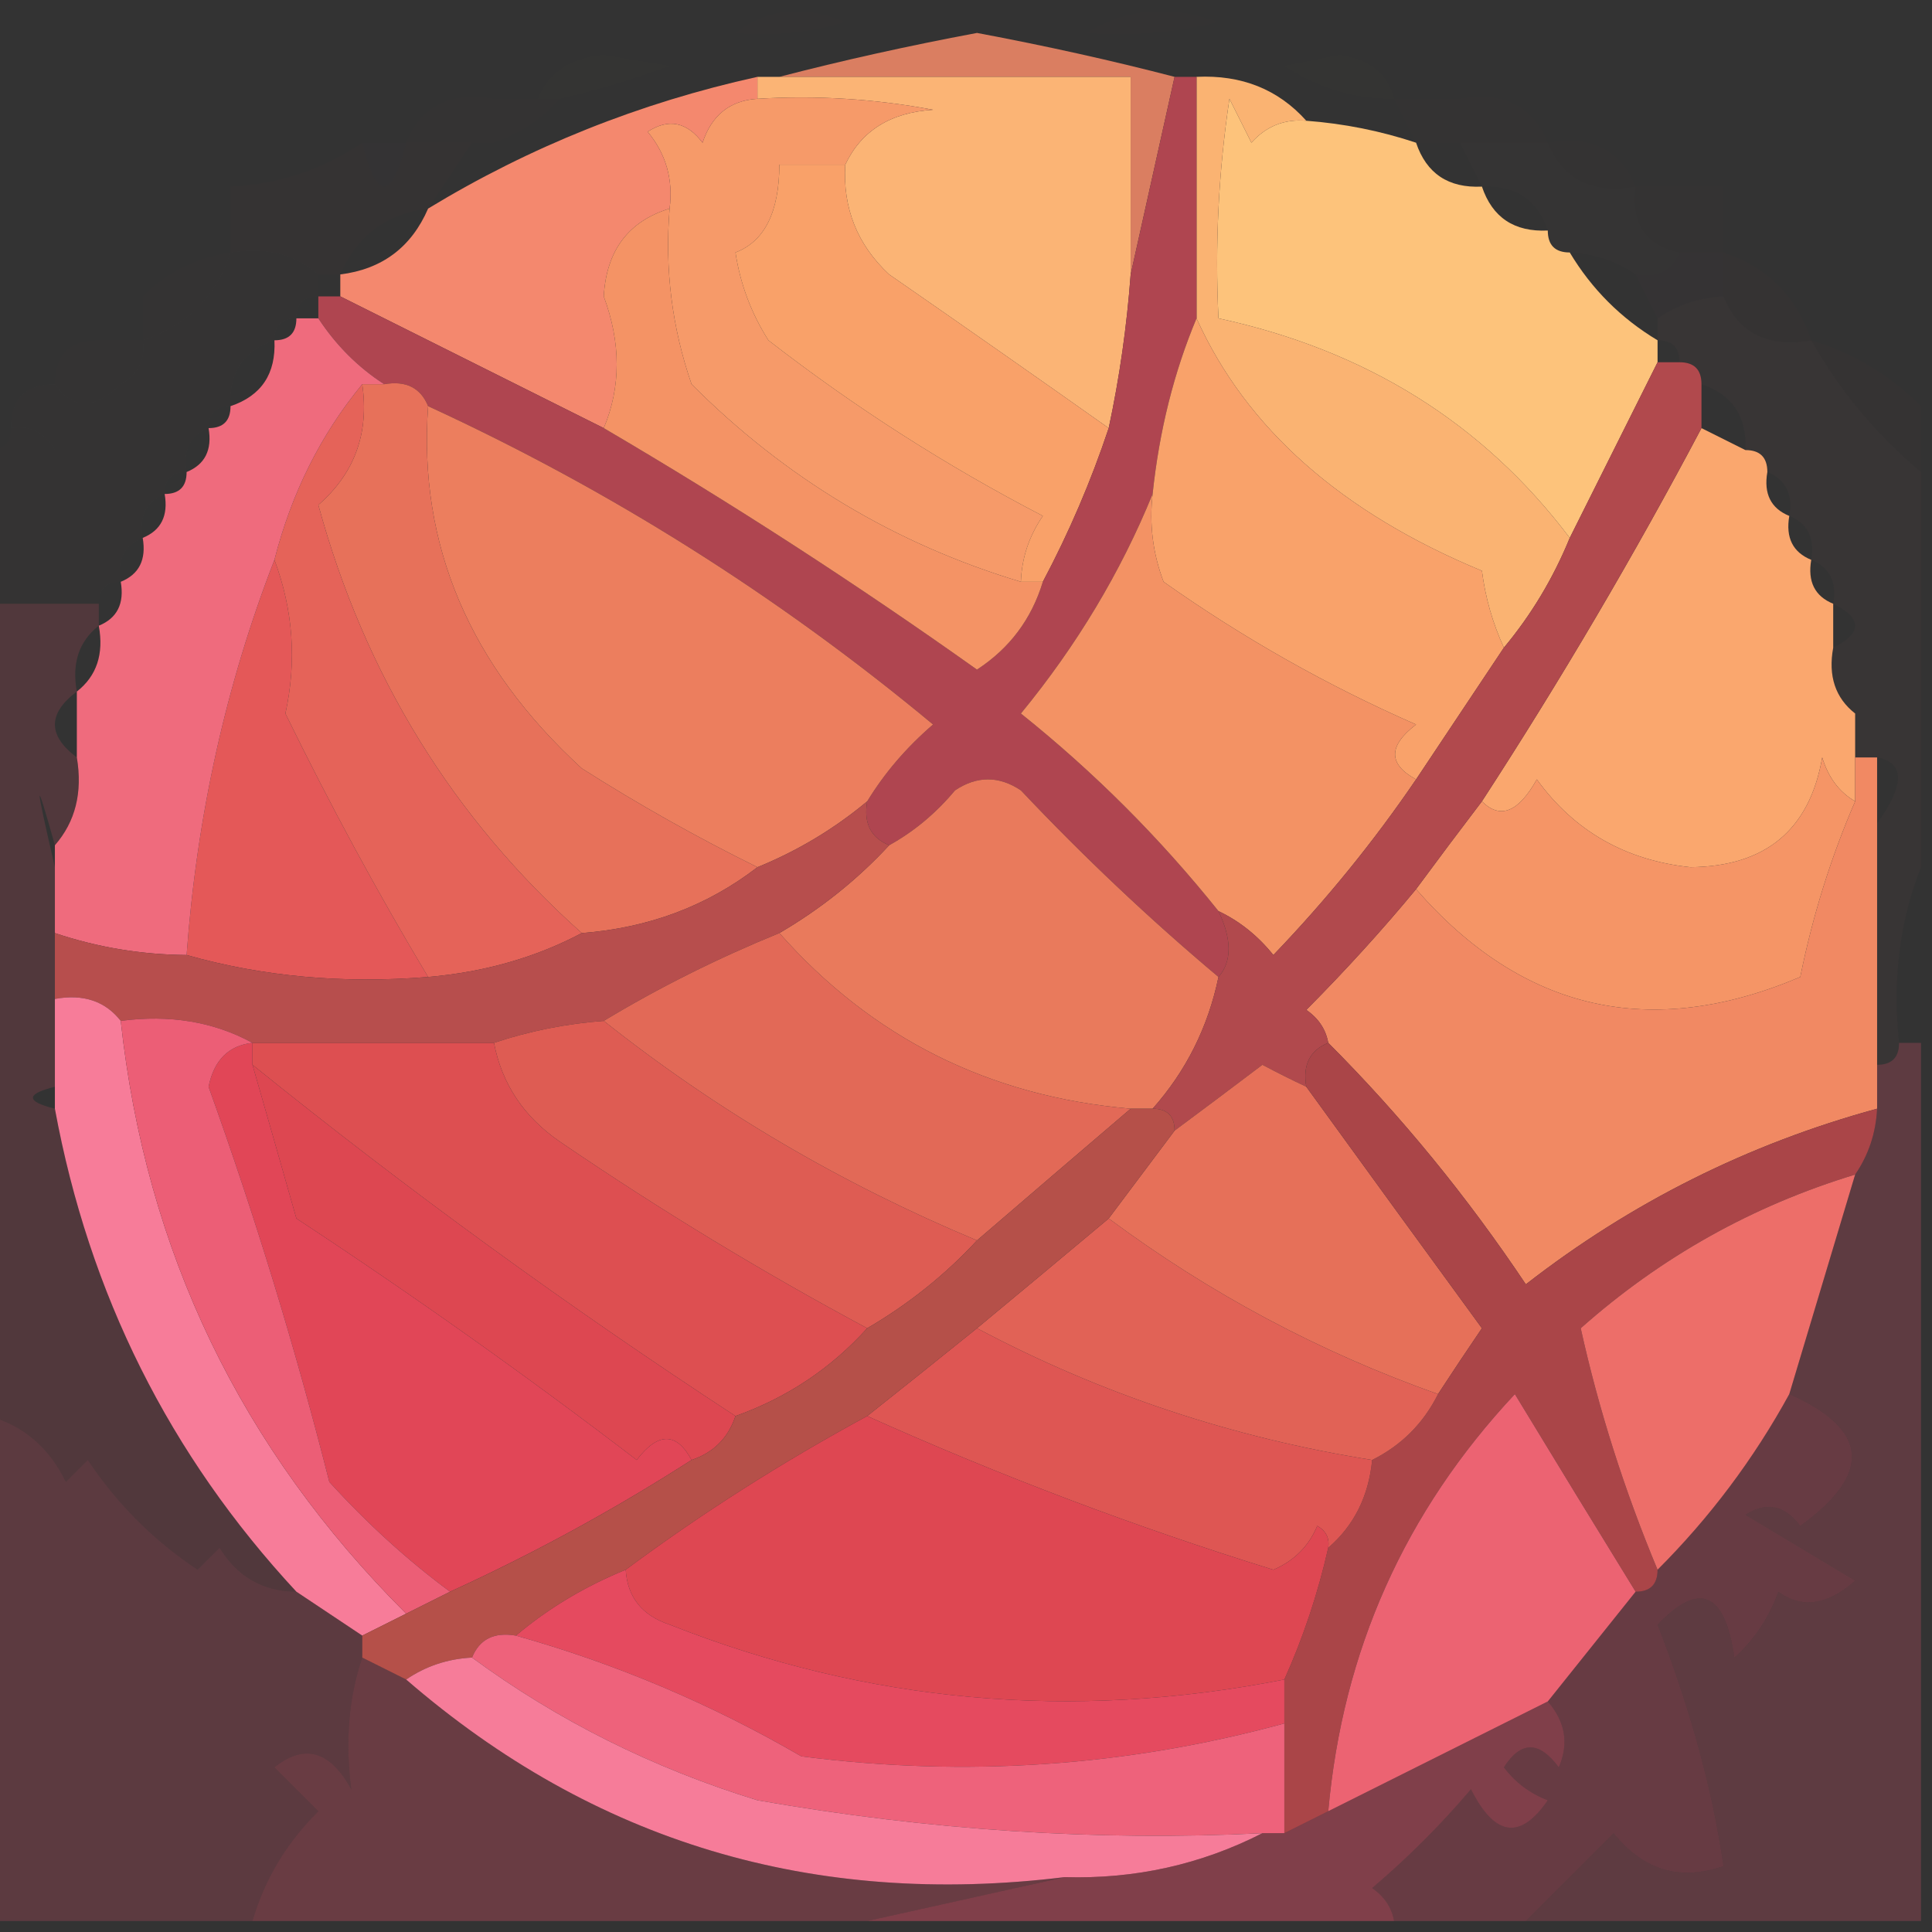
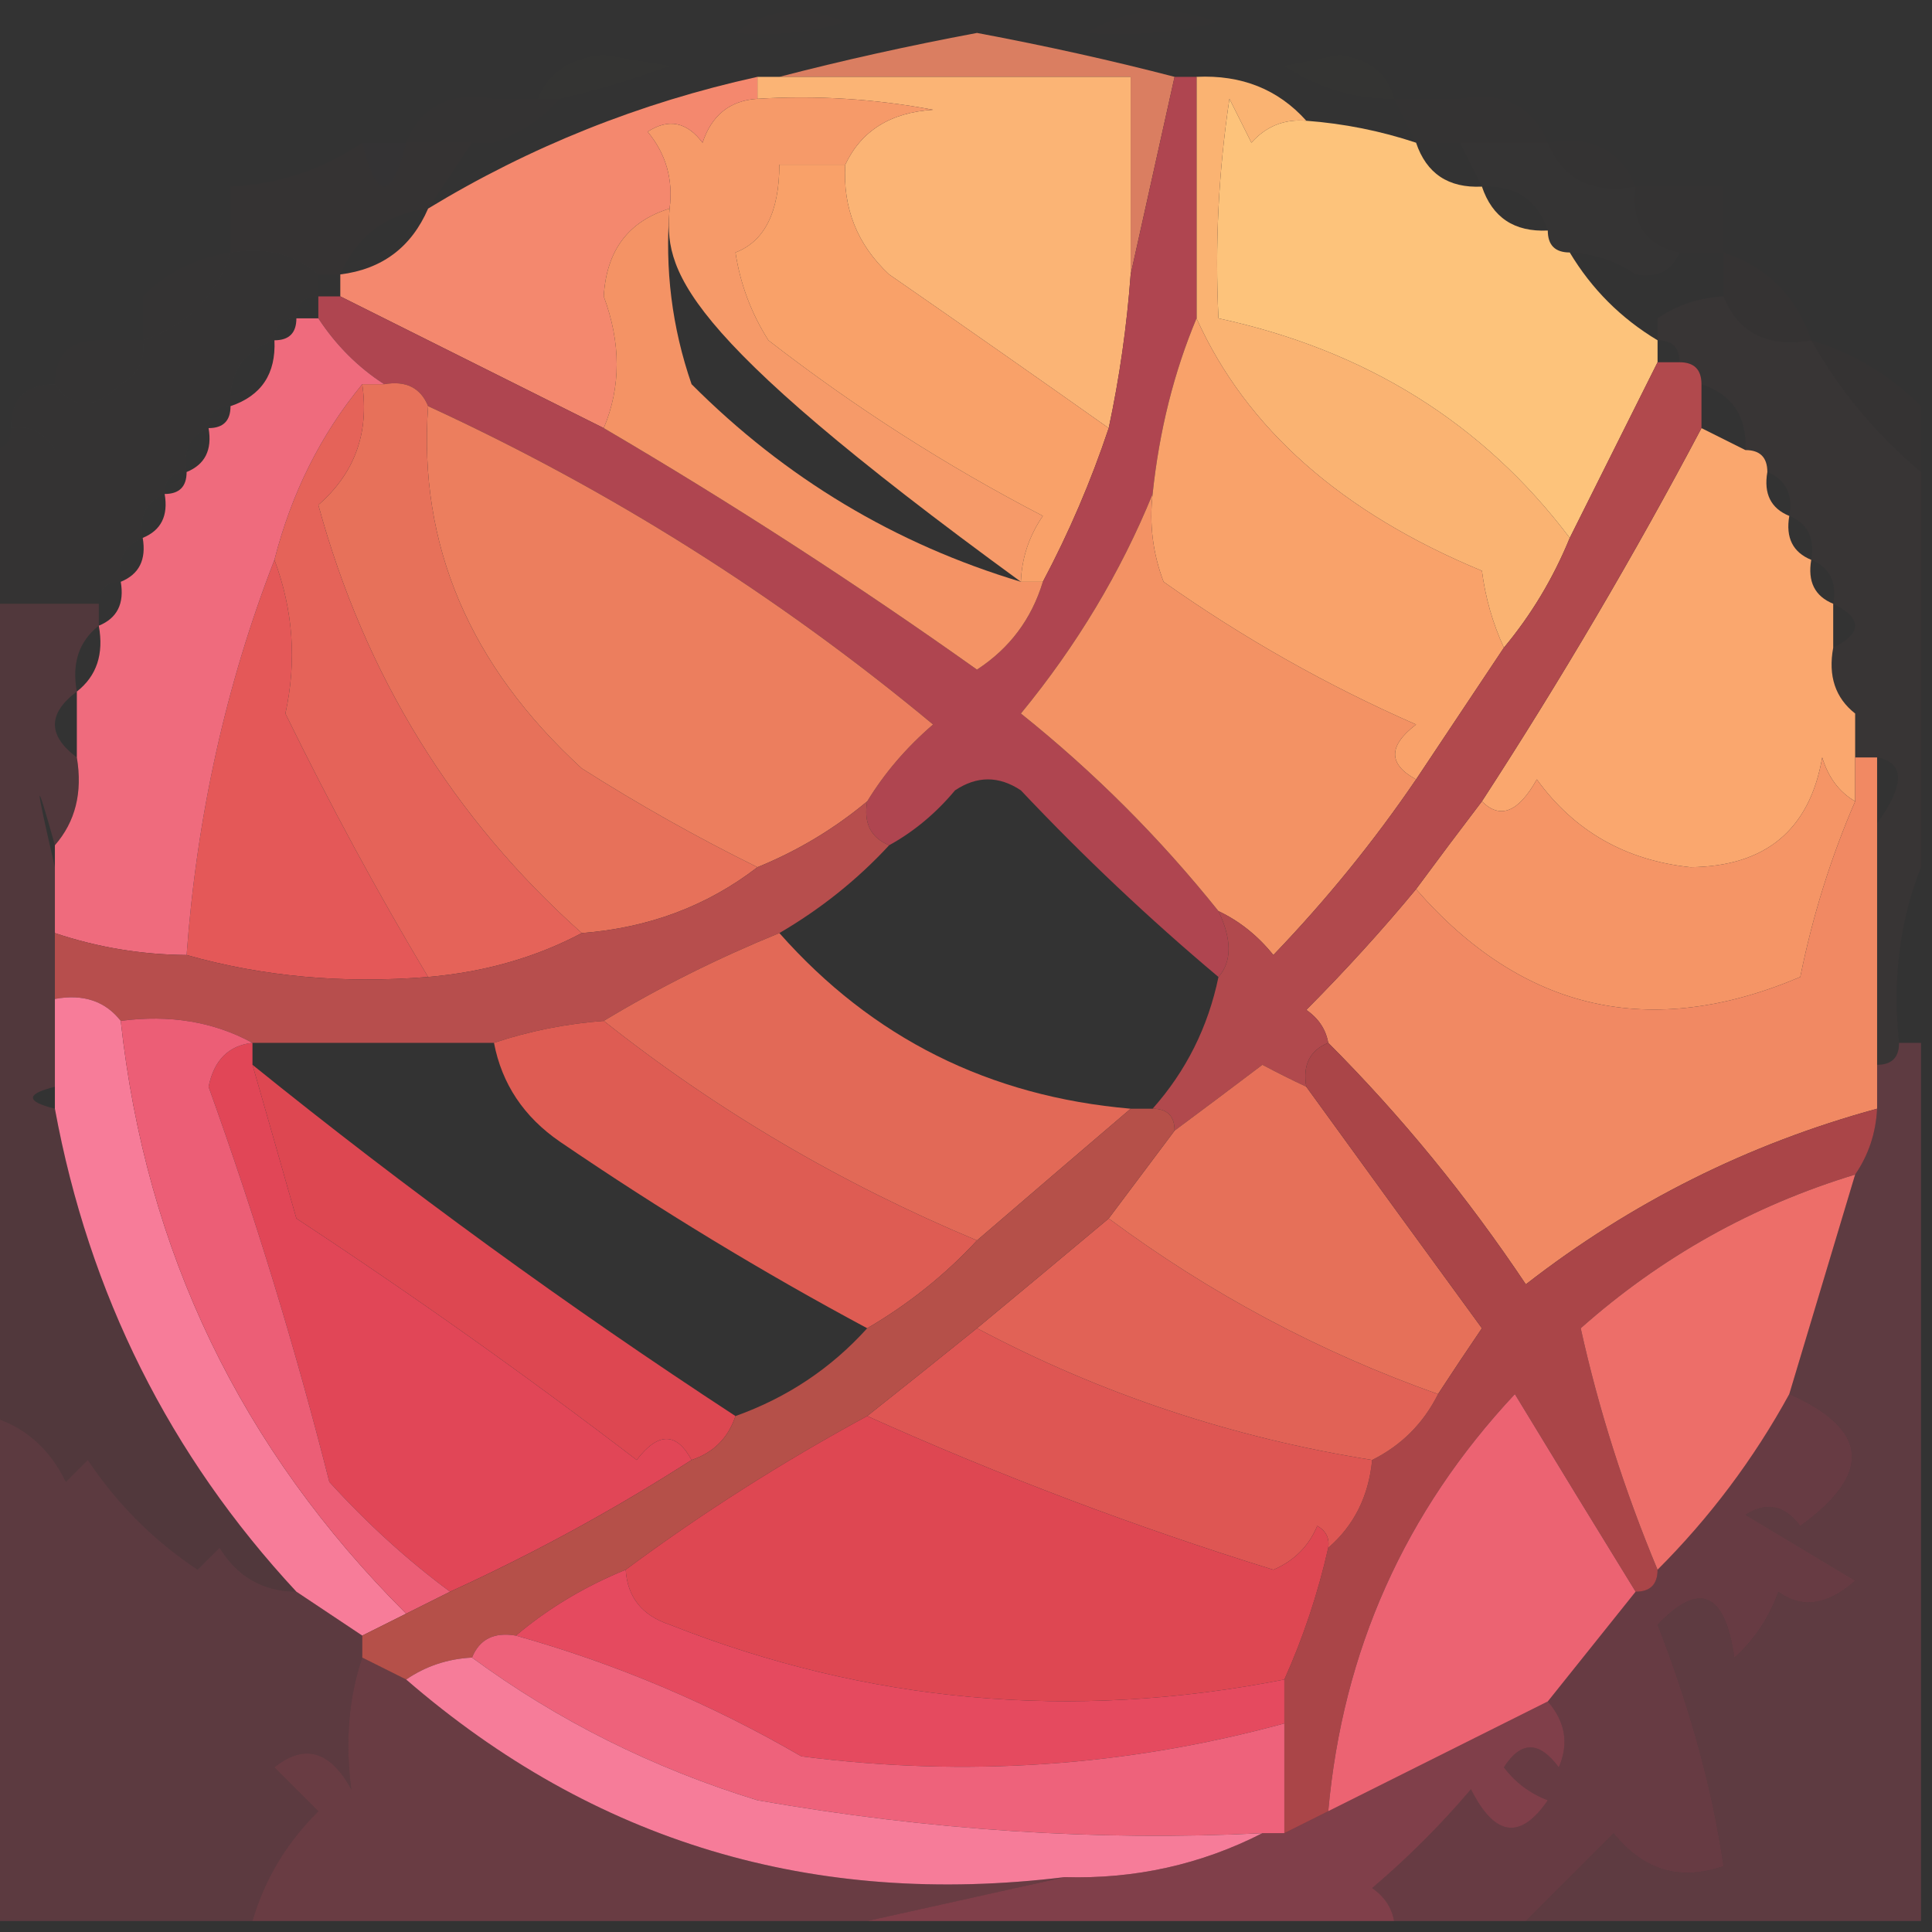
<svg xmlns="http://www.w3.org/2000/svg" version="1.1" width="88px" height="88px" style="shape-rendering:geometricPrecision; text-rendering:geometricPrecision; image-rendering:optimizeQuality; fill-rule:evenodd; clip-rule:evenodd">
  <rect width="100%" height="100%" fill="#333333" stroke="none" />
  <g>
    <path style="opacity:0.004" fill="#fe0000" d="M 33.5,1.5 C 34.946,0.387 36.613,0.22 38.5,1C 36.866,1.494 35.199,1.66 33.5,1.5 Z" />
  </g>
  <g>
    <path style="opacity:0.004" fill="#fe0000" d="M 49.5,1.5 C 51.288,0.378 53.288,0.211 55.5,1C 53.527,1.495 51.527,1.662 49.5,1.5 Z" />
  </g>
  <g>
    <path style="opacity:0.004" fill="#fffa39" d="M 25.5,4.5 C 25.167,4.5 24.833,4.5 24.5,4.5C 24.97,3.307 25.97,2.64 27.5,2.5C 28.5,2.667 29.5,2.833 30.5,3C 28.846,3.608 27.179,4.108 25.5,4.5 Z" />
  </g>
  <g>
    <path style="opacity:0.862" fill="#f48a69" d="M 53.5,3.5 C 52.833,6.5 52.167,9.5 51.5,12.5C 51.5,9.5 51.5,6.5 51.5,3.5C 46.167,3.5 40.833,3.5 35.5,3.5C 38.36,2.756 41.36,2.089 44.5,1.5C 47.64,2.089 50.64,2.756 53.5,3.5 Z" />
  </g>
  <g>
    <path style="opacity:0.004" fill="#fffd2b" d="M 63.5,4.5 C 61.692,4.509 60.025,4.009 58.5,3C 59.333,2.833 60.167,2.667 61,2.5C 62.376,2.684 63.209,3.351 63.5,4.5 Z" />
  </g>
  <g>
    <path style="opacity:0.004" fill="#fd0205" d="M 22.5,4.5 C 22.5,5.167 22.5,5.833 22.5,6.5C 22.167,6.5 21.833,6.5 21.5,6.5C 20.5,6.5 19.5,6.5 18.5,6.5C 19.183,4.824 20.517,4.157 22.5,4.5 Z" />
  </g>
  <g>
    <path style="opacity:0.004" fill="#ff0202" d="M 66.5,4.5 C 68.483,4.157 69.817,4.824 70.5,6.5C 69.167,6.5 67.833,6.5 66.5,6.5C 66.5,5.833 66.5,5.167 66.5,4.5 Z" />
  </g>
  <g>
    <path style="opacity:0.008" fill="#b01c6e" d="M 22.5,4.5 C 23.167,4.5 23.833,4.5 24.5,4.5C 24.833,4.5 25.167,4.5 25.5,4.5C 24.709,5.401 23.709,6.068 22.5,6.5C 22.5,5.833 22.5,5.167 22.5,4.5 Z" />
  </g>
  <g>
    <path style="opacity:1" fill="#fbb475" d="M 34.5,4.5 C 34.5,4.167 34.5,3.833 34.5,3.5C 34.833,3.5 35.167,3.5 35.5,3.5C 40.833,3.5 46.167,3.5 51.5,3.5C 51.5,6.5 51.5,9.5 51.5,12.5C 51.326,14.861 50.993,17.194 50.5,19.5C 47.233,17.189 43.9,14.856 40.5,12.5C 39.05,11.15 38.383,9.483 38.5,7.5C 39.23,5.955 40.563,5.122 42.5,5C 39.854,4.503 37.187,4.336 34.5,4.5 Z" />
  </g>
  <g>
    <path style="opacity:0.004" fill="#ff0693" d="M 63.5,4.5 C 64.5,4.5 65.5,4.5 66.5,4.5C 66.5,5.167 66.5,5.833 66.5,6.5C 65.833,6.5 65.167,6.5 64.5,6.5C 64.167,5.833 63.833,5.167 63.5,4.5 Z" />
  </g>
  <g>
    <path style="opacity:0.004" fill="#ff0303" d="M 70.5,6.5 C 72.483,6.157 73.817,6.824 74.5,8.5C 72.517,8.843 71.183,8.176 70.5,6.5 Z" />
  </g>
  <g>
    <path style="opacity:1" fill="#fdc37b" d="M 59.5,5.5 C 61.216,5.629 62.883,5.962 64.5,6.5C 64.973,7.906 65.973,8.573 67.5,8.5C 67.973,9.906 68.973,10.573 70.5,10.5C 70.5,11.167 70.833,11.5 71.5,11.5C 72.5,13.167 73.833,14.5 75.5,15.5C 75.5,15.833 75.5,16.167 75.5,16.5C 74.167,19.167 72.833,21.833 71.5,24.5C 67.567,19.29 62.234,15.957 55.5,14.5C 55.335,11.15 55.502,7.817 56,4.5C 56.333,5.167 56.667,5.833 57,6.5C 57.671,5.748 58.504,5.414 59.5,5.5 Z" />
  </g>
  <g>
    <path style="opacity:0.004" fill="#ff0e20" d="M 74.5,8.5 C 75.833,8.5 77.167,8.5 78.5,8.5C 78.5,9.5 78.5,10.5 78.5,11.5C 77.833,11.5 77.167,11.5 76.5,11.5C 74.952,11.179 74.285,10.179 74.5,8.5 Z" />
  </g>
  <g>
    <path style="opacity:0.008" fill="#ff666b" d="M 16.5,6.5 C 17.167,9.167 17.833,9.167 18.5,6.5C 19.5,6.5 20.5,6.5 21.5,6.5C 20.833,7.5 20.167,8.5 19.5,9.5C 17.596,9.738 16.262,10.738 15.5,12.5C 15.167,12.5 14.833,12.5 14.5,12.5C 13.432,11.566 12.099,11.232 10.5,11.5C 10.5,10.5 10.5,9.5 10.5,8.5C 12.718,8.386 14.718,7.72 16.5,6.5 Z" />
  </g>
  <g>
    <path style="opacity:0.004" fill="#ff00fd" d="M 16.5,6.5 C 17.167,6.5 17.833,6.5 18.5,6.5C 17.833,9.167 17.167,9.167 16.5,6.5 Z" />
  </g>
  <g>
-     <path style="opacity:1" fill="#f69a69" d="M 34.5,4.5 C 37.187,4.336 39.854,4.503 42.5,5C 40.563,5.122 39.23,5.955 38.5,7.5C 37.5,7.5 36.5,7.5 35.5,7.5C 35.491,9.661 34.824,10.994 33.5,11.5C 33.719,12.938 34.219,14.271 35,15.5C 38.922,18.544 43.088,21.211 47.5,23.5C 46.873,24.417 46.539,25.417 46.5,26.5C 40.769,24.78 35.769,21.78 31.5,17.5C 30.607,14.916 30.274,12.249 30.5,9.5C 30.67,8.178 30.337,7.011 29.5,6C 30.449,5.383 31.282,5.549 32,6.5C 32.417,5.244 33.25,4.577 34.5,4.5 Z" />
+     <path style="opacity:1" fill="#f69a69" d="M 34.5,4.5 C 37.187,4.336 39.854,4.503 42.5,5C 40.563,5.122 39.23,5.955 38.5,7.5C 37.5,7.5 36.5,7.5 35.5,7.5C 35.491,9.661 34.824,10.994 33.5,11.5C 33.719,12.938 34.219,14.271 35,15.5C 38.922,18.544 43.088,21.211 47.5,23.5C 46.873,24.417 46.539,25.417 46.5,26.5C 30.607,14.916 30.274,12.249 30.5,9.5C 30.67,8.178 30.337,7.011 29.5,6C 30.449,5.383 31.282,5.549 32,6.5C 32.417,5.244 33.25,4.577 34.5,4.5 Z" />
  </g>
  <g>
    <path style="opacity:0.008" fill="#ff8995" d="M 66.5,6.5 C 67.833,6.5 69.167,6.5 70.5,6.5C 71.183,8.176 72.517,8.843 74.5,8.5C 74.285,10.179 74.952,11.179 76.5,11.5C 76.158,12.338 75.492,12.672 74.5,12.5C 73.609,11.89 72.609,11.557 71.5,11.5C 70.833,11.5 70.5,11.167 70.5,10.5C 70.027,9.094 69.027,8.427 67.5,8.5C 67.167,7.833 66.833,7.167 66.5,6.5 Z" />
  </g>
  <g>
    <path style="opacity:1" fill="#f4886e" d="M 34.5,3.5 C 34.5,3.833 34.5,4.167 34.5,4.5C 33.25,4.577 32.417,5.244 32,6.5C 31.282,5.549 30.449,5.383 29.5,6C 30.337,7.011 30.67,8.178 30.5,9.5C 28.62,10.078 27.62,11.412 27.5,13.5C 28.287,15.624 28.287,17.624 27.5,19.5C 23.473,17.487 19.473,15.487 15.5,13.5C 15.5,13.167 15.5,12.833 15.5,12.5C 17.404,12.262 18.738,11.262 19.5,9.5C 24.142,6.681 29.142,4.681 34.5,3.5 Z" />
  </g>
  <g>
-     <path style="opacity:0.008" fill="#ff46c4" d="M 76.5,11.5 C 77.167,11.5 77.833,11.5 78.5,11.5C 78.5,12.167 78.5,12.833 78.5,13.5C 77.391,13.557 76.391,13.89 75.5,14.5C 75.167,13.833 74.833,13.167 74.5,12.5C 75.492,12.672 76.158,12.338 76.5,11.5 Z" />
-   </g>
+     </g>
  <g>
    <path style="opacity:0.004" fill="#ff2528" d="M 10.5,11.5 C 9.833,13.5 8.5,14.833 6.5,15.5C 6.5,14.833 6.5,14.167 6.5,13.5C 7.605,12.399 8.938,11.733 10.5,11.5 Z" />
  </g>
  <g>
    <path style="opacity:1" fill="#f9a169" d="M 38.5,7.5 C 38.383,9.483 39.05,11.15 40.5,12.5C 43.9,14.856 47.233,17.189 50.5,19.5C 49.695,21.915 48.695,24.249 47.5,26.5C 47.167,26.5 46.833,26.5 46.5,26.5C 46.539,25.417 46.873,24.417 47.5,23.5C 43.088,21.211 38.922,18.544 35,15.5C 34.219,14.271 33.719,12.938 33.5,11.5C 34.824,10.994 35.491,9.661 35.5,7.5C 36.5,7.5 37.5,7.5 38.5,7.5 Z" />
  </g>
  <g>
    <path style="opacity:0.004" fill="#590907" d="M 6.5,13.5 C 6.5,14.167 6.5,14.833 6.5,15.5C 5.833,15.5 5.167,15.5 4.5,15.5C 4.5,14.167 5.167,13.5 6.5,13.5 Z" />
  </g>
  <g>
    <path style="opacity:0.008" fill="#ff1e58" d="M 78.5,11.5 C 80.5,12.167 81.833,13.5 82.5,15.5C 80.517,15.843 79.183,15.177 78.5,13.5C 78.5,12.833 78.5,12.167 78.5,11.5 Z" />
  </g>
  <g>
    <path style="opacity:0.004" fill="#ff1917" d="M 4.5,15.5 C 5.167,15.5 5.833,15.5 6.5,15.5C 6.631,16.376 6.298,17.043 5.5,17.5C 4.313,18.653 3.313,18.653 2.5,17.5C 2.5,16.167 3.167,15.5 4.5,15.5 Z" />
  </g>
  <g>
    <path style="opacity:1" fill="#fab372" d="M 54.5,3.5 C 56.553,3.402 58.22,4.069 59.5,5.5C 58.504,5.414 57.671,5.748 57,6.5C 56.667,5.833 56.333,5.167 56,4.5C 55.502,7.817 55.335,11.15 55.5,14.5C 62.234,15.957 67.567,19.29 71.5,24.5C 70.751,26.332 69.751,27.999 68.5,29.5C 67.986,28.375 67.653,27.209 67.5,26C 61.097,23.347 56.764,19.513 54.5,14.5C 54.5,10.833 54.5,7.167 54.5,3.5 Z" />
  </g>
  <g>
    <path style="opacity:0.008" fill="#fe1d1c" d="M 82.5,15.5 C 84.411,16.075 86.078,17.075 87.5,18.5C 87.5,19.5 87.5,20.5 87.5,21.5C 85.463,19.798 83.797,17.798 82.5,15.5 Z" />
  </g>
  <g>
    <path style="opacity:0.004" fill="#ff2a2a" d="M 0.5,19.5 C 1.376,19.369 2.043,19.703 2.5,20.5C 1.452,21.548 0.452,22.548 -0.5,23.5C -0.5,22.5 -0.5,21.5 -0.5,20.5C 0.167,20.5 0.5,20.167 0.5,19.5 Z" />
  </g>
  <g>
    <path style="opacity:1" fill="#af4550" d="M 53.5,3.5 C 53.833,3.5 54.167,3.5 54.5,3.5C 54.5,7.167 54.5,10.833 54.5,14.5C 53.469,16.961 52.802,19.628 52.5,22.5C 51.043,26.069 49.043,29.402 46.5,32.5C 49.827,35.161 52.827,38.161 55.5,41.5C 56.116,42.798 56.116,43.798 55.5,44.5C 52.369,41.871 49.369,39.038 46.5,36C 45.5,35.333 44.5,35.333 43.5,36C 42.627,37.045 41.627,37.878 40.5,38.5C 39.662,38.158 39.328,37.492 39.5,36.5C 40.29,35.206 41.29,34.039 42.5,33C 35.452,27.145 27.785,22.312 19.5,18.5C 19.158,17.662 18.492,17.328 17.5,17.5C 16.306,16.728 15.306,15.728 14.5,14.5C 14.5,14.167 14.5,13.833 14.5,13.5C 14.833,13.5 15.167,13.5 15.5,13.5C 19.473,15.487 23.473,17.487 27.5,19.5C 33.309,22.907 38.975,26.574 44.5,30.5C 45.984,29.533 46.984,28.2 47.5,26.5C 48.695,24.249 49.695,21.915 50.5,19.5C 50.993,17.194 51.326,14.861 51.5,12.5C 52.167,9.5 52.833,6.5 53.5,3.5 Z" />
  </g>
  <g>
    <path style="opacity:0.012" fill="#f07488" d="M 10.5,11.5 C 12.099,11.232 13.432,11.566 14.5,12.5C 14.5,12.833 14.5,13.167 14.5,13.5C 13.833,13.5 13.5,13.833 13.5,14.5C 12.833,14.5 12.5,14.833 12.5,15.5C 11.094,15.973 10.427,16.973 10.5,18.5C 9.833,18.5 9.5,18.833 9.5,19.5C 8.662,19.842 8.328,20.508 8.5,21.5C 7.833,21.5 7.5,21.833 7.5,22.5C 6.662,22.842 6.328,23.508 6.5,24.5C 5.662,24.842 5.328,25.508 5.5,26.5C 4.833,26.5 4.5,26.833 4.5,27.5C 2.833,27.5 1.167,27.5 -0.5,27.5C -0.5,26.167 -0.5,24.833 -0.5,23.5C 0.452,22.548 1.452,21.548 2.5,20.5C 2.043,19.703 1.376,19.369 0.5,19.5C 0.5,18.167 1.167,17.5 2.5,17.5C 3.313,18.653 4.313,18.653 5.5,17.5C 6.298,17.043 6.631,16.376 6.5,15.5C 8.5,14.833 9.833,13.5 10.5,11.5 Z" />
  </g>
  <g>
    <path style="opacity:1" fill="#f49365" d="M 30.5,9.5 C 30.274,12.249 30.607,14.916 31.5,17.5C 35.769,21.78 40.769,24.78 46.5,26.5C 46.833,26.5 47.167,26.5 47.5,26.5C 46.984,28.2 45.984,29.533 44.5,30.5C 38.975,26.574 33.309,22.907 27.5,19.5C 28.287,17.624 28.287,15.624 27.5,13.5C 27.62,11.412 28.62,10.078 30.5,9.5 Z" />
  </g>
  <g>
    <path style="opacity:1" fill="#f9a26a" d="M 54.5,14.5 C 56.764,19.513 61.097,23.347 67.5,26C 67.653,27.209 67.986,28.375 68.5,29.5C 67.167,31.5 65.833,33.5 64.5,35.5C 63.226,34.811 63.226,33.977 64.5,33C 60.455,31.227 56.622,29.061 53,26.5C 52.51,25.207 52.343,23.873 52.5,22.5C 52.802,19.628 53.469,16.961 54.5,14.5 Z" />
  </g>
  <g>
    <path style="opacity:1" fill="#ec7e5e" d="M 19.5,18.5 C 27.785,22.312 35.452,27.145 42.5,33C 41.29,34.039 40.29,35.206 39.5,36.5C 37.999,37.752 36.333,38.752 34.5,39.5C 31.743,38.138 29.076,36.638 26.5,35C 21.378,30.304 19.045,24.804 19.5,18.5 Z" />
  </g>
  <g>
    <path style="opacity:0.027" fill="#f6707e" d="M 78.5,13.5 C 79.183,15.177 80.517,15.843 82.5,15.5C 83.797,17.798 85.463,19.798 87.5,21.5C 87.5,27.5 87.5,33.5 87.5,39.5C 86.527,41.948 86.194,44.615 86.5,47.5C 86.5,48.167 86.167,48.5 85.5,48.5C 85.5,44.833 85.5,41.167 85.5,37.5C 86.769,35.743 86.769,34.743 85.5,34.5C 85.167,34.5 84.833,34.5 84.5,34.5C 84.5,33.833 84.5,33.167 84.5,32.5C 83.596,31.791 83.263,30.791 83.5,29.5C 84.833,28.833 84.833,28.167 83.5,27.5C 83.672,26.508 83.338,25.842 82.5,25.5C 82.672,24.508 82.338,23.842 81.5,23.5C 81.672,22.508 81.338,21.842 80.5,21.5C 80.5,20.833 80.167,20.5 79.5,20.5C 79.573,18.973 78.906,17.973 77.5,17.5C 77.5,16.833 77.167,16.5 76.5,16.5C 76.5,15.833 76.167,15.5 75.5,15.5C 75.5,15.167 75.5,14.833 75.5,14.5C 76.391,13.89 77.391,13.557 78.5,13.5 Z" />
  </g>
  <g>
    <path style="opacity:1" fill="#f39264" d="M 52.5,22.5 C 52.343,23.873 52.51,25.207 53,26.5C 56.622,29.061 60.455,31.227 64.5,33C 63.226,33.977 63.226,34.811 64.5,35.5C 62.581,38.319 60.414,40.986 58,43.5C 57.292,42.62 56.458,41.953 55.5,41.5C 52.827,38.161 49.827,35.161 46.5,32.5C 49.043,29.402 51.043,26.069 52.5,22.5 Z" />
  </g>
  <g>
    <path style="opacity:1" fill="#e7715a" d="M 16.5,17.5 C 16.833,17.5 17.167,17.5 17.5,17.5C 18.492,17.328 19.158,17.662 19.5,18.5C 19.045,24.804 21.378,30.304 26.5,35C 29.076,36.638 31.743,38.138 34.5,39.5C 32.208,41.267 29.542,42.267 26.5,42.5C 20.619,37.254 16.619,30.754 14.5,23C 16.155,21.556 16.822,19.722 16.5,17.5 Z" />
  </g>
  <g>
    <path style="opacity:1" fill="#faa76e" d="M 77.5,19.5 C 78.167,19.833 78.833,20.167 79.5,20.5C 80.167,20.5 80.5,20.833 80.5,21.5C 80.328,22.492 80.662,23.158 81.5,23.5C 81.328,24.492 81.662,25.158 82.5,25.5C 82.328,26.492 82.662,27.158 83.5,27.5C 83.5,28.167 83.5,28.833 83.5,29.5C 83.263,30.791 83.596,31.791 84.5,32.5C 84.5,33.167 84.5,33.833 84.5,34.5C 84.5,35.167 84.5,35.833 84.5,36.5C 83.778,36.083 83.278,35.416 83,34.5C 82.425,37.797 80.425,39.464 77,39.5C 74.04,39.189 71.706,37.855 70,35.5C 69.162,36.999 68.329,37.332 67.5,36.5C 71.1,30.962 74.434,25.296 77.5,19.5 Z" />
  </g>
  <g>
    <path style="opacity:1" fill="#e45858" d="M 12.5,25.5 C 13.355,27.787 13.522,30.12 13,32.5C 15.034,36.667 17.201,40.667 19.5,44.5C 15.629,44.815 11.962,44.482 8.5,43.5C 8.96,37.186 10.293,31.186 12.5,25.5 Z" />
  </g>
  <g>
    <path style="opacity:1" fill="#e56359" d="M 16.5,17.5 C 16.822,19.722 16.155,21.556 14.5,23C 16.619,30.754 20.619,37.254 26.5,42.5C 24.401,43.612 22.067,44.279 19.5,44.5C 17.201,40.667 15.034,36.667 13,32.5C 13.522,30.12 13.355,27.787 12.5,25.5C 13.279,22.455 14.613,19.789 16.5,17.5 Z" />
  </g>
  <g>
    <path style="opacity:1" fill="#ef6b7d" d="M 13.5,14.5 C 13.833,14.5 14.167,14.5 14.5,14.5C 15.306,15.728 16.306,16.728 17.5,17.5C 17.167,17.5 16.833,17.5 16.5,17.5C 14.613,19.789 13.279,22.455 12.5,25.5C 10.293,31.186 8.96,37.186 8.5,43.5C 6.435,43.483 4.435,43.15 2.5,42.5C 2.5,41.5 2.5,40.5 2.5,39.5C 2.5,39.167 2.5,38.833 2.5,38.5C 3.434,37.432 3.768,36.099 3.5,34.5C 3.5,33.5 3.5,32.5 3.5,31.5C 4.404,30.791 4.737,29.791 4.5,28.5C 5.338,28.158 5.672,27.492 5.5,26.5C 6.338,26.158 6.672,25.492 6.5,24.5C 7.338,24.158 7.672,23.492 7.5,22.5C 8.167,22.5 8.5,22.167 8.5,21.5C 9.338,21.158 9.672,20.492 9.5,19.5C 10.167,19.5 10.5,19.167 10.5,18.5C 11.906,18.027 12.573,17.027 12.5,15.5C 13.167,15.5 13.5,15.167 13.5,14.5 Z" />
  </g>
  <g>
-     <path style="opacity:1" fill="#e97a5c" d="M 55.5,44.5 C 55.025,46.784 54.025,48.784 52.5,50.5C 52.167,50.5 51.833,50.5 51.5,50.5C 45.056,49.945 39.723,47.278 35.5,42.5C 37.389,41.396 39.055,40.063 40.5,38.5C 41.627,37.878 42.627,37.045 43.5,36C 44.5,35.333 45.5,35.333 46.5,36C 49.369,39.038 52.369,41.871 55.5,44.5 Z" />
-   </g>
+     </g>
  <g>
    <path style="opacity:1" fill="#f59566" d="M 84.5,36.5 C 83.394,39.054 82.561,41.721 82,44.5C 75.179,47.391 69.346,46.058 64.5,40.5C 65.512,39.128 66.512,37.795 67.5,36.5C 68.329,37.332 69.162,36.999 70,35.5C 71.706,37.855 74.04,39.189 77,39.5C 80.425,39.464 82.425,37.797 83,34.5C 83.278,35.416 83.778,36.083 84.5,36.5 Z" />
  </g>
  <g>
    <path style="opacity:1" fill="#b74e4d" d="M 39.5,36.5 C 39.328,37.492 39.662,38.158 40.5,38.5C 39.055,40.063 37.389,41.396 35.5,42.5C 32.672,43.655 30.005,44.989 27.5,46.5C 25.784,46.629 24.117,46.962 22.5,47.5C 18.833,47.5 15.167,47.5 11.5,47.5C 9.735,46.539 7.735,46.205 5.5,46.5C 4.791,45.596 3.791,45.263 2.5,45.5C 2.5,44.5 2.5,43.5 2.5,42.5C 4.435,43.15 6.435,43.483 8.5,43.5C 11.962,44.482 15.629,44.815 19.5,44.5C 22.067,44.279 24.401,43.612 26.5,42.5C 29.542,42.267 32.208,41.267 34.5,39.5C 36.333,38.752 37.999,37.752 39.5,36.5 Z" />
  </g>
  <g>
    <path style="opacity:1" fill="#f18963" d="M 84.5,34.5 C 84.833,34.5 85.167,34.5 85.5,34.5C 85.5,35.5 85.5,36.5 85.5,37.5C 85.5,41.167 85.5,44.833 85.5,48.5C 85.5,49.167 85.5,49.833 85.5,50.5C 79.631,52.101 74.298,54.768 69.5,58.5C 66.825,54.499 63.825,50.832 60.5,47.5C 60.389,46.883 60.056,46.383 59.5,46C 61.3,44.188 62.967,42.355 64.5,40.5C 69.346,46.058 75.179,47.391 82,44.5C 82.561,41.721 83.394,39.054 84.5,36.5C 84.5,35.833 84.5,35.167 84.5,34.5 Z" />
  </g>
  <g>
    <path style="opacity:1" fill="#b1494d" d="M 75.5,16.5 C 75.833,16.5 76.167,16.5 76.5,16.5C 77.167,16.5 77.5,16.833 77.5,17.5C 77.5,18.167 77.5,18.833 77.5,19.5C 74.434,25.296 71.1,30.962 67.5,36.5C 66.512,37.795 65.512,39.128 64.5,40.5C 62.967,42.355 61.3,44.188 59.5,46C 60.056,46.383 60.389,46.883 60.5,47.5C 59.662,47.842 59.328,48.508 59.5,49.5C 58.85,49.196 58.184,48.863 57.5,48.5C 56.148,49.524 54.815,50.524 53.5,51.5C 53.5,50.833 53.167,50.5 52.5,50.5C 54.025,48.784 55.025,46.784 55.5,44.5C 56.116,43.798 56.116,42.798 55.5,41.5C 56.458,41.953 57.292,42.62 58,43.5C 60.414,40.986 62.581,38.319 64.5,35.5C 65.833,33.5 67.167,31.5 68.5,29.5C 69.751,27.999 70.751,26.332 71.5,24.5C 72.833,21.833 74.167,19.167 75.5,16.5 Z" />
  </g>
  <g>
    <path style="opacity:1" fill="#e26957" d="M 35.5,42.5 C 39.723,47.278 45.056,49.945 51.5,50.5C 49.192,52.471 46.858,54.471 44.5,56.5C 38.299,53.906 32.632,50.573 27.5,46.5C 30.005,44.989 32.672,43.655 35.5,42.5 Z" />
  </g>
  <g>
    <path style="opacity:1" fill="#de5c53" d="M 27.5,46.5 C 32.632,50.573 38.299,53.906 44.5,56.5C 43.055,58.063 41.389,59.396 39.5,60.5C 34.723,57.94 30.056,55.107 25.5,52C 23.859,50.871 22.859,49.371 22.5,47.5C 24.117,46.962 25.784,46.629 27.5,46.5 Z" />
  </g>
  <g>
    <path style="opacity:0.157" fill="#f75772" d="M -0.5,27.5 C 1.167,27.5 2.833,27.5 4.5,27.5C 4.5,27.833 4.5,28.167 4.5,28.5C 3.596,29.209 3.263,30.209 3.5,31.5C 2.167,32.5 2.167,33.5 3.5,34.5C 3.768,36.099 3.434,37.432 2.5,38.5C 1.577,35.194 1.577,35.528 2.5,39.5C 2.5,40.5 2.5,41.5 2.5,42.5C 2.5,43.5 2.5,44.5 2.5,45.5C 2.5,46.833 2.5,48.167 2.5,49.5C 1.167,49.833 1.167,50.167 2.5,50.5C 4.055,58.944 7.722,66.277 13.5,72.5C 11.983,72.489 10.816,71.823 10,70.5C 9.667,70.833 9.333,71.167 9,71.5C 7,70.167 5.333,68.5 4,66.5C 3.667,66.833 3.333,67.167 3,67.5C 2.241,65.937 1.074,64.937 -0.5,64.5C -0.5,52.167 -0.5,39.833 -0.5,27.5 Z" />
  </g>
  <g>
    <path style="opacity:1" fill="#e67059" d="M 59.5,49.5 C 62.142,53.148 64.809,56.815 67.5,60.5C 66.808,61.518 66.141,62.518 65.5,63.5C 60.111,61.59 55.111,58.923 50.5,55.5C 51.5,54.167 52.5,52.833 53.5,51.5C 54.815,50.524 56.148,49.524 57.5,48.5C 58.184,48.863 58.85,49.196 59.5,49.5 Z" />
  </g>
  <g>
-     <path style="opacity:1" fill="#dd4f51" d="M 11.5,48.5 C 11.5,48.167 11.5,47.833 11.5,47.5C 15.167,47.5 18.833,47.5 22.5,47.5C 22.859,49.371 23.859,50.871 25.5,52C 30.056,55.107 34.723,57.94 39.5,60.5C 37.852,62.326 35.852,63.66 33.5,64.5C 25.845,59.497 18.511,54.163 11.5,48.5 Z" />
-   </g>
+     </g>
  <g>
    <path style="opacity:1" fill="#dd4751" d="M 11.5,48.5 C 18.511,54.163 25.845,59.497 33.5,64.5C 33.167,65.5 32.5,66.167 31.5,66.5C 30.811,65.226 29.977,65.226 29,66.5C 23.996,62.671 18.829,59.005 13.5,55.5C 12.83,53.137 12.163,50.804 11.5,48.5 Z" />
  </g>
  <g>
    <path style="opacity:1" fill="#e14657" d="M 11.5,47.5 C 11.5,47.833 11.5,48.167 11.5,48.5C 12.163,50.804 12.83,53.137 13.5,55.5C 18.829,59.005 23.996,62.671 29,66.5C 29.977,65.226 30.811,65.226 31.5,66.5C 27.966,68.766 24.3,70.766 20.5,72.5C 18.563,71.069 16.73,69.402 15,67.5C 13.46,61.418 11.627,55.418 9.5,49.5C 9.747,48.287 10.414,47.62 11.5,47.5 Z" />
  </g>
  <g>
    <path style="opacity:1" fill="#aa4548" d="M 60.5,47.5 C 63.825,50.832 66.825,54.499 69.5,58.5C 74.298,54.768 79.631,52.101 85.5,50.5C 85.443,51.609 85.11,52.609 84.5,53.5C 79.822,54.922 75.656,57.256 72,60.5C 72.818,64.199 73.984,67.866 75.5,71.5C 75.5,72.167 75.167,72.5 74.5,72.5C 72.692,69.564 70.859,66.564 69,63.5C 63.99,68.855 61.156,75.188 60.5,82.5C 59.833,82.833 59.167,83.167 58.5,83.5C 58.5,81.833 58.5,80.167 58.5,78.5C 58.5,77.833 58.5,77.167 58.5,76.5C 59.363,74.579 60.029,72.579 60.5,70.5C 61.674,69.486 62.34,68.153 62.5,66.5C 63.833,65.833 64.833,64.833 65.5,63.5C 66.141,62.518 66.808,61.518 67.5,60.5C 64.809,56.815 62.142,53.148 59.5,49.5C 59.328,48.508 59.662,47.842 60.5,47.5 Z" />
  </g>
  <g>
    <path style="opacity:1" fill="#ed6e69" d="M 84.5,53.5 C 83.5,56.833 82.5,60.167 81.5,63.5C 79.885,66.45 77.885,69.116 75.5,71.5C 73.984,67.866 72.818,64.199 72,60.5C 75.656,57.256 79.822,54.922 84.5,53.5 Z" />
  </g>
  <g>
    <path style="opacity:1" fill="#f77c99" d="M 2.5,45.5 C 3.791,45.263 4.791,45.596 5.5,46.5C 6.64,56.992 10.973,65.992 18.5,73.5C 17.833,73.833 17.167,74.167 16.5,74.5C 15.5,73.833 14.5,73.167 13.5,72.5C 7.722,66.277 4.055,58.944 2.5,50.5C 2.5,50.167 2.5,49.833 2.5,49.5C 2.5,48.167 2.5,46.833 2.5,45.5 Z" />
  </g>
  <g>
    <path style="opacity:1" fill="#e16256" d="M 50.5,55.5 C 55.111,58.923 60.111,61.59 65.5,63.5C 64.833,64.833 63.833,65.833 62.5,66.5C 56.122,65.485 50.122,63.485 44.5,60.5C 46.475,58.863 48.475,57.196 50.5,55.5 Z" />
  </g>
  <g>
    <path style="opacity:1" fill="#ec5e76" d="M 5.5,46.5 C 7.735,46.205 9.735,46.539 11.5,47.5C 10.414,47.62 9.747,48.287 9.5,49.5C 11.627,55.418 13.46,61.418 15,67.5C 16.73,69.402 18.563,71.069 20.5,72.5C 19.833,72.833 19.167,73.167 18.5,73.5C 10.973,65.992 6.64,56.992 5.5,46.5 Z" />
  </g>
  <g>
    <path style="opacity:1" fill="#de5653" d="M 44.5,60.5 C 50.122,63.485 56.122,65.485 62.5,66.5C 62.34,68.153 61.674,69.486 60.5,70.5C 60.565,70.062 60.399,69.728 60,69.5C 59.612,70.428 58.945,71.095 58,71.5C 51.71,69.55 45.543,67.217 39.5,64.5C 41.142,63.197 42.809,61.864 44.5,60.5 Z" />
  </g>
  <g>
    <path style="opacity:1" fill="#b55049" d="M 51.5,50.5 C 51.833,50.5 52.167,50.5 52.5,50.5C 53.167,50.5 53.5,50.833 53.5,51.5C 52.5,52.833 51.5,54.167 50.5,55.5C 48.475,57.196 46.475,58.863 44.5,60.5C 42.809,61.864 41.142,63.197 39.5,64.5C 35.628,66.597 31.961,68.931 28.5,71.5C 26.632,72.263 24.965,73.263 23.5,74.5C 22.508,74.328 21.842,74.662 21.5,75.5C 20.391,75.557 19.391,75.89 18.5,76.5C 17.833,76.167 17.167,75.833 16.5,75.5C 16.5,75.167 16.5,74.833 16.5,74.5C 17.167,74.167 17.833,73.833 18.5,73.5C 19.167,73.167 19.833,72.833 20.5,72.5C 24.3,70.766 27.966,68.766 31.5,66.5C 32.5,66.167 33.167,65.5 33.5,64.5C 35.852,63.66 37.852,62.326 39.5,60.5C 41.389,59.396 43.055,58.063 44.5,56.5C 46.858,54.471 49.192,52.471 51.5,50.5 Z" />
  </g>
  <g>
    <path style="opacity:0.211" fill="#f65974" d="M -0.5,64.5 C 1.074,64.937 2.241,65.937 3,67.5C 3.333,67.167 3.667,66.833 4,66.5C 5.333,68.5 7,70.167 9,71.5C 9.333,71.167 9.667,70.833 10,70.5C 10.816,71.823 11.983,72.489 13.5,72.5C 14.5,73.167 15.5,73.833 16.5,74.5C 16.5,74.833 16.5,75.167 16.5,75.5C 15.883,77.321 15.716,79.321 16,81.5C 15.035,79.74 13.868,79.406 12.5,80.5C 13.167,81.167 13.833,81.833 14.5,82.5C 13.048,83.94 12.048,85.606 11.5,87.5C 7.5,87.5 3.5,87.5 -0.5,87.5C -0.5,79.833 -0.5,72.167 -0.5,64.5 Z" />
  </g>
  <g>
    <path style="opacity:1" fill="#de4752" d="M 39.5,64.5 C 45.543,67.217 51.71,69.55 58,71.5C 58.945,71.095 59.612,70.428 60,69.5C 60.399,69.728 60.565,70.062 60.5,70.5C 60.029,72.579 59.363,74.579 58.5,76.5C 48.854,78.399 39.521,77.566 30.5,74C 29.244,73.583 28.577,72.75 28.5,71.5C 31.961,68.931 35.628,66.597 39.5,64.5 Z" />
  </g>
  <g>
    <path style="opacity:0.22" fill="#f65772" d="M 86.5,47.5 C 86.833,47.5 87.167,47.5 87.5,47.5C 87.5,60.833 87.5,74.167 87.5,87.5C 81.5,87.5 75.5,87.5 69.5,87.5C 70.812,86.188 72.146,84.854 73.5,83.5C 74.854,85.184 76.521,85.684 78.5,85C 78.015,81.584 77.015,77.917 75.5,74C 77.406,72.007 78.573,72.507 79,75.5C 79.915,74.672 80.581,73.672 81,72.5C 82.073,73.28 83.24,73.113 84.5,72C 82.833,71 81.167,70 79.5,69C 80.449,68.383 81.282,68.549 82,69.5C 85.294,67.118 85.127,65.118 81.5,63.5C 82.5,60.167 83.5,56.833 84.5,53.5C 85.11,52.609 85.443,51.609 85.5,50.5C 85.5,49.833 85.5,49.167 85.5,48.5C 86.167,48.5 86.5,48.167 86.5,47.5 Z" />
  </g>
  <g>
    <path style="opacity:1" fill="#ec6372" d="M 74.5,72.5 C 73.167,74.167 71.833,75.833 70.5,77.5C 67.193,79.153 63.86,80.82 60.5,82.5C 61.156,75.188 63.99,68.855 69,63.5C 70.859,66.564 72.692,69.564 74.5,72.5 Z" />
  </g>
  <g>
    <path style="opacity:1" fill="#e54a5f" d="M 28.5,71.5 C 28.577,72.75 29.244,73.583 30.5,74C 39.521,77.566 48.854,78.399 58.5,76.5C 58.5,77.167 58.5,77.833 58.5,78.5C 51.324,80.462 43.991,80.962 36.5,80C 32.406,77.62 28.073,75.787 23.5,74.5C 24.965,73.263 26.632,72.263 28.5,71.5 Z" />
  </g>
  <g>
    <path style="opacity:1" fill="#ee627b" d="M 21.5,75.5 C 21.842,74.662 22.508,74.328 23.5,74.5C 28.073,75.787 32.406,77.62 36.5,80C 43.991,80.962 51.324,80.462 58.5,78.5C 58.5,80.167 58.5,81.833 58.5,83.5C 58.167,83.5 57.833,83.5 57.5,83.5C 50.001,83.871 42.335,83.371 34.5,82C 29.736,80.536 25.403,78.37 21.5,75.5 Z" />
  </g>
  <g>
    <path style="opacity:0.275" fill="#f75570" d="M 16.5,75.5 C 17.167,75.833 17.833,76.167 18.5,76.5C 27.047,83.901 37.047,86.901 48.5,85.5C 45.5,86.167 42.5,86.833 39.5,87.5C 30.167,87.5 20.833,87.5 11.5,87.5C 12.048,85.606 13.048,83.94 14.5,82.5C 13.833,81.833 13.167,81.167 12.5,80.5C 13.868,79.406 15.035,79.74 16,81.5C 15.716,79.321 15.883,77.321 16.5,75.5 Z" />
  </g>
  <g>
    <path style="opacity:1" fill="#f67c99" d="M 21.5,75.5 C 25.403,78.37 29.736,80.536 34.5,82C 42.335,83.371 50.001,83.871 57.5,83.5C 54.697,84.928 51.697,85.595 48.5,85.5C 37.047,86.901 27.047,83.901 18.5,76.5C 19.391,75.89 20.391,75.557 21.5,75.5 Z" />
  </g>
  <g>
    <path style="opacity:0.267" fill="#f75470" d="M 81.5,63.5 C 85.127,65.118 85.294,67.118 82,69.5C 81.282,68.549 80.449,68.383 79.5,69C 81.167,70 82.833,71 84.5,72C 83.24,73.113 82.073,73.28 81,72.5C 80.581,73.672 79.915,74.672 79,75.5C 78.573,72.507 77.406,72.007 75.5,74C 77.015,77.917 78.015,81.584 78.5,85C 76.521,85.684 74.854,85.184 73.5,83.5C 72.146,84.854 70.812,86.188 69.5,87.5C 67.5,87.5 65.5,87.5 63.5,87.5C 63.389,86.883 63.056,86.383 62.5,86C 64.14,84.605 65.64,83.105 67,81.5C 68.085,83.657 69.251,83.824 70.5,82C 69.692,81.692 69.025,81.192 68.5,80.5C 69.274,79.289 70.107,79.289 71,80.5C 71.47,79.423 71.303,78.423 70.5,77.5C 71.833,75.833 73.167,74.167 74.5,72.5C 75.167,72.5 75.5,72.167 75.5,71.5C 77.885,69.116 79.885,66.45 81.5,63.5 Z" />
  </g>
  <g>
    <path style="opacity:0.393" fill="#f7536f" d="M 70.5,77.5 C 71.303,78.423 71.47,79.423 71,80.5C 70.107,79.289 69.274,79.289 68.5,80.5C 69.025,81.192 69.692,81.692 70.5,82C 69.251,83.824 68.085,83.657 67,81.5C 65.64,83.105 64.14,84.605 62.5,86C 63.056,86.383 63.389,86.883 63.5,87.5C 55.5,87.5 47.5,87.5 39.5,87.5C 42.5,86.833 45.5,86.167 48.5,85.5C 51.697,85.595 54.697,84.928 57.5,83.5C 57.833,83.5 58.167,83.5 58.5,83.5C 59.167,83.167 59.833,82.833 60.5,82.5C 63.86,80.82 67.193,79.153 70.5,77.5 Z" />
  </g>
</svg>